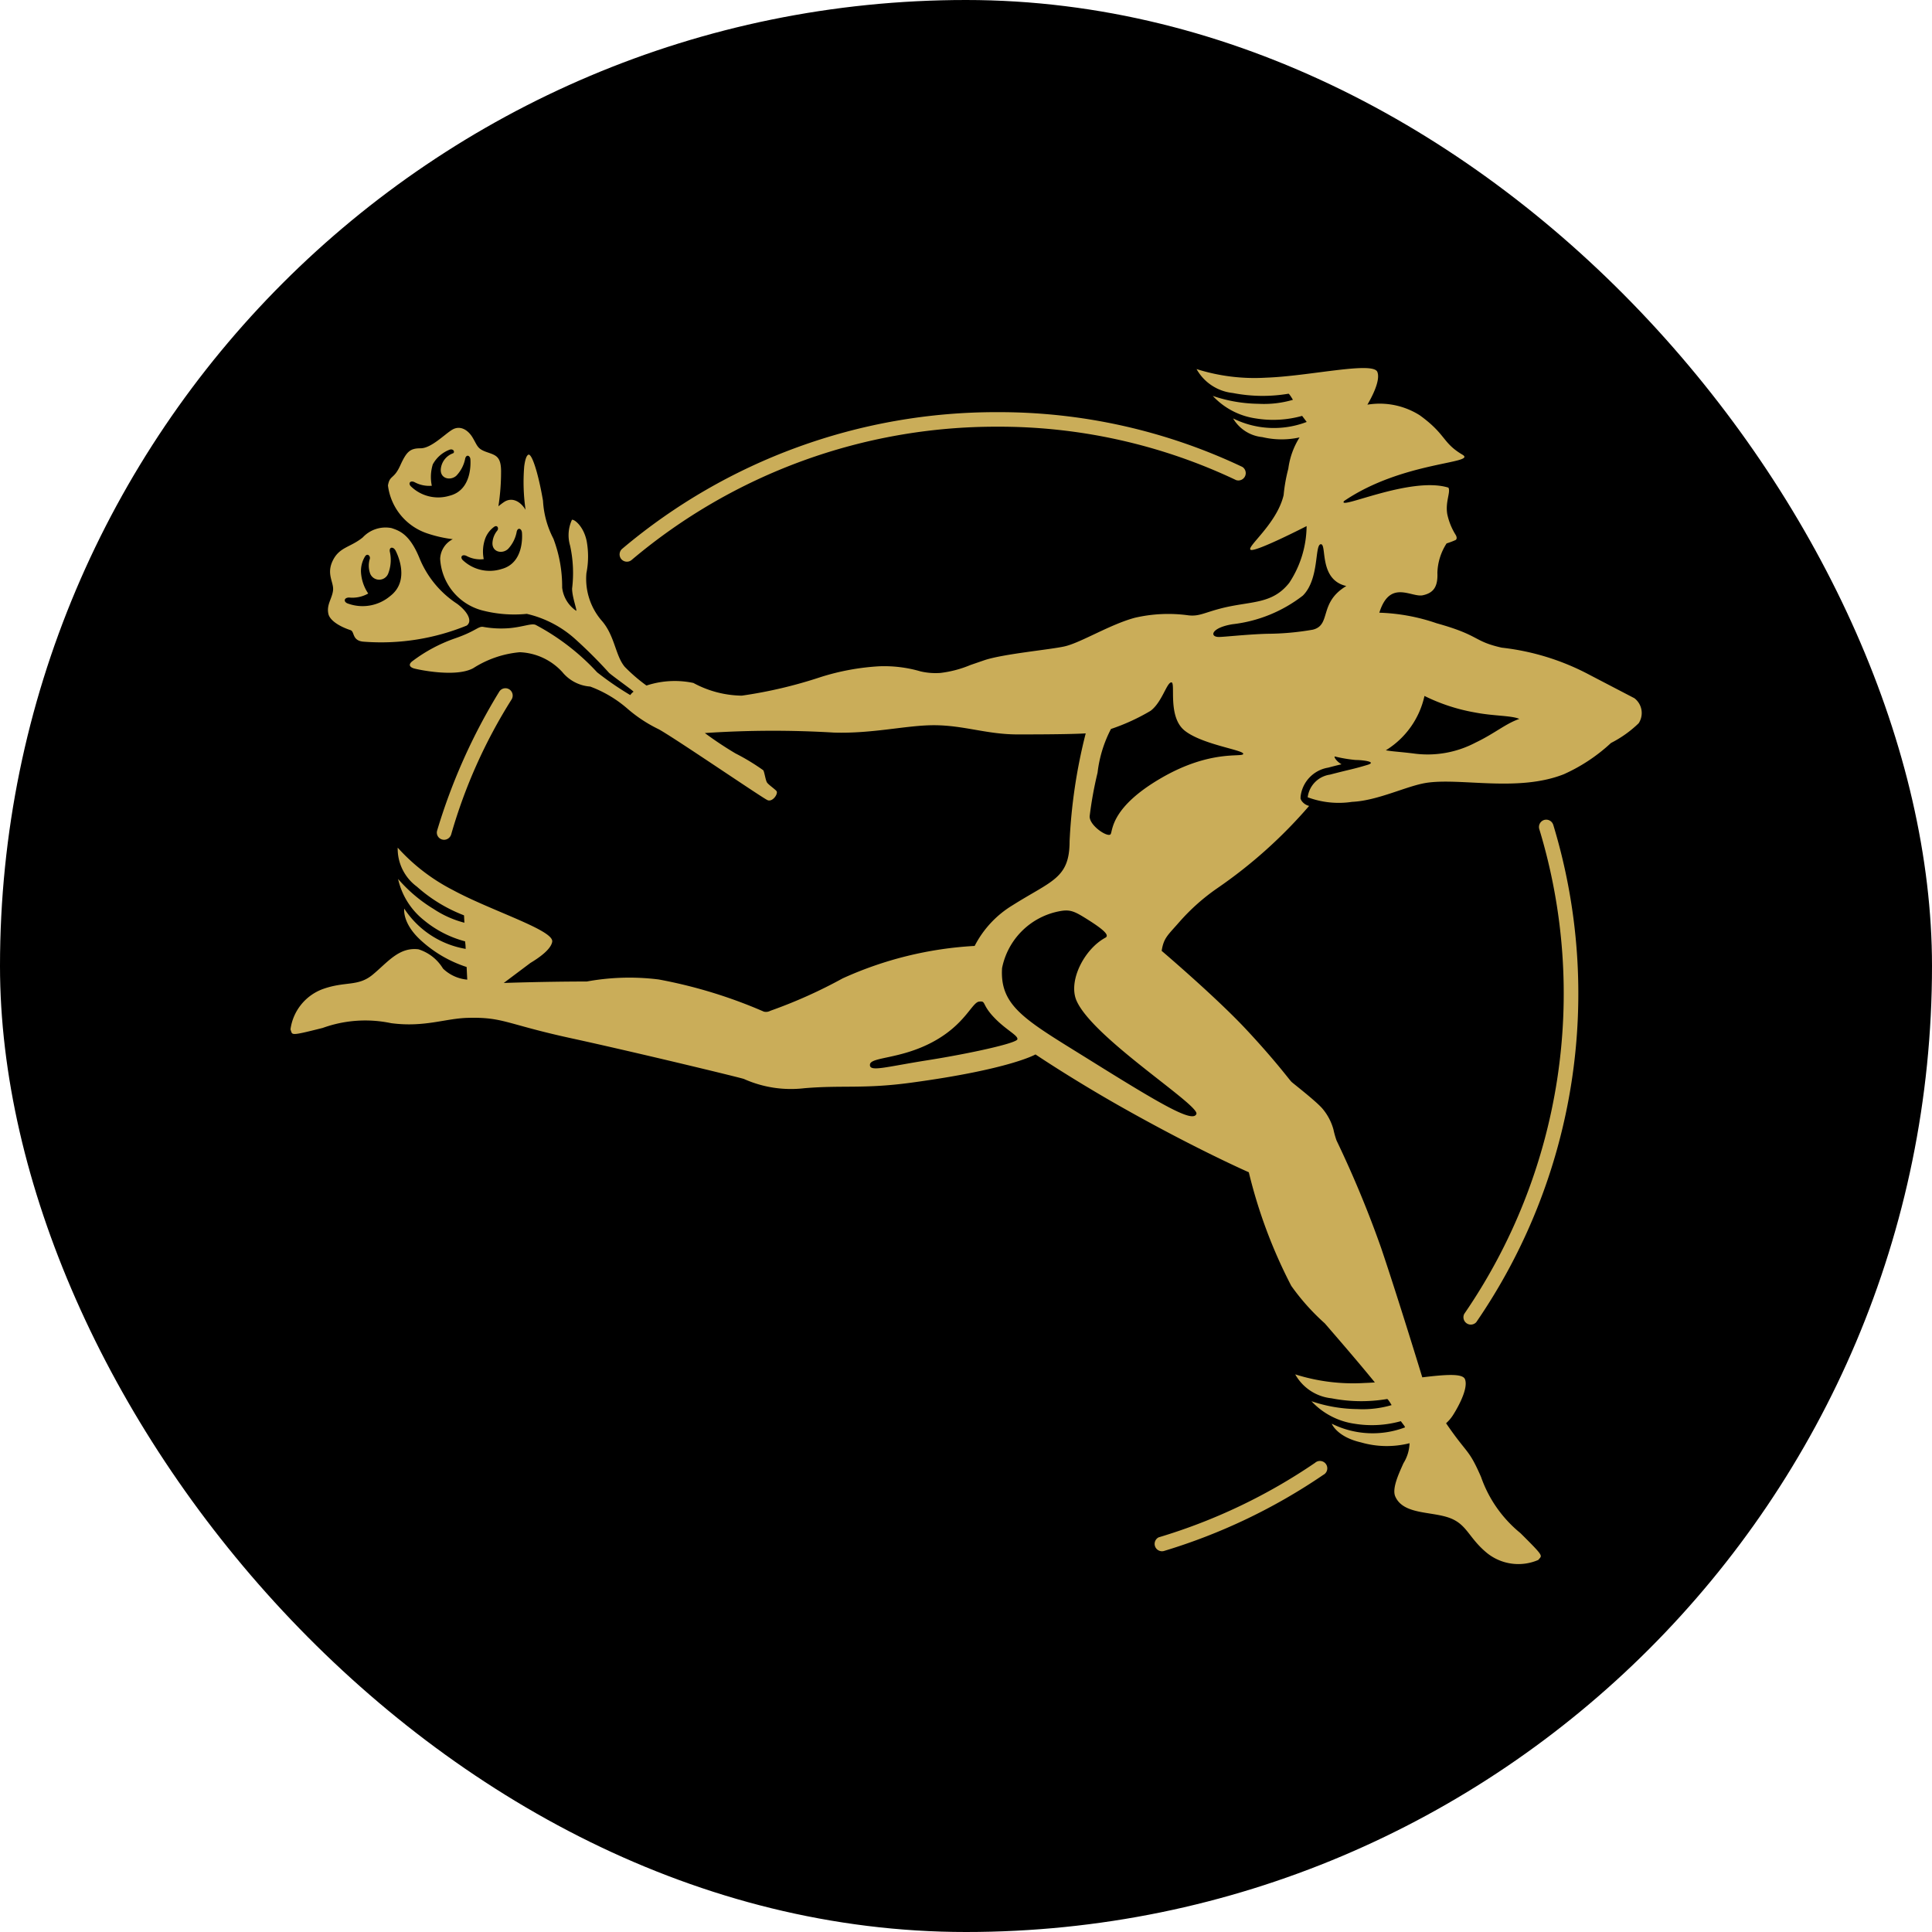
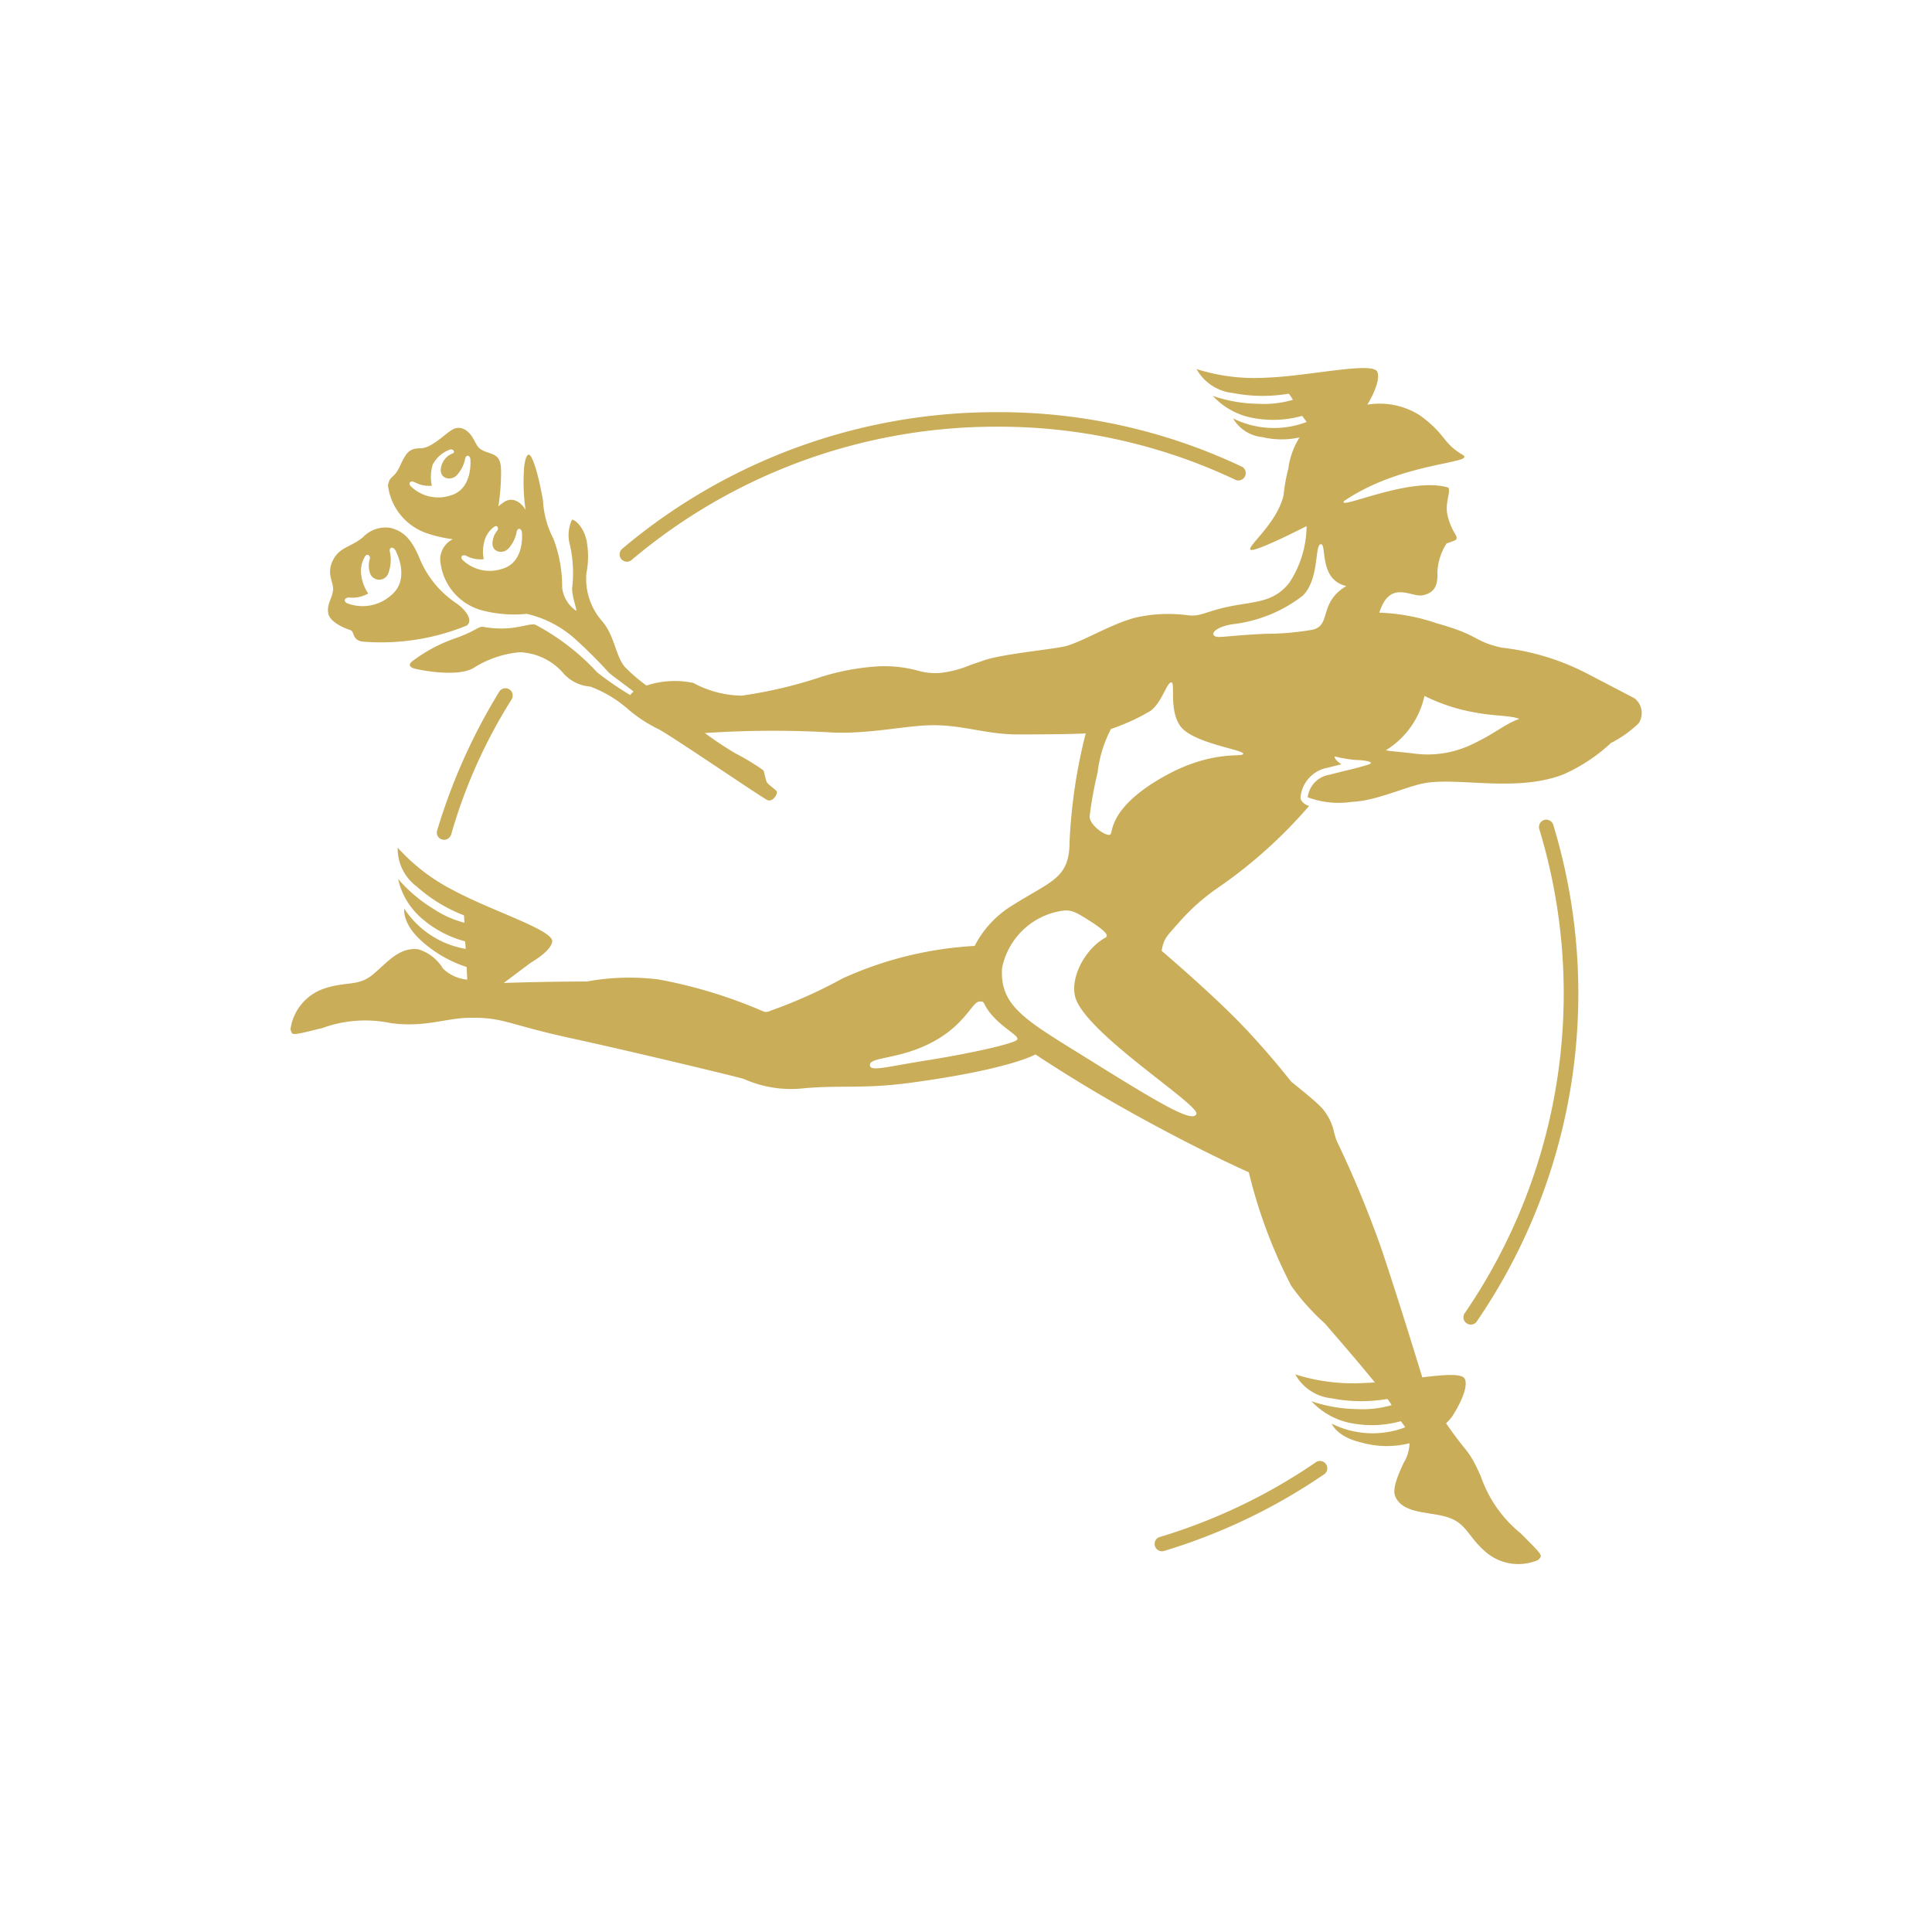
<svg xmlns="http://www.w3.org/2000/svg" width="105" height="105" viewBox="0 0 105 105">
  <defs>
    <clipPath id="clip-path">
      <rect id="Rechteck_234" data-name="Rechteck 234" width="73.445" height="65" fill="none" />
    </clipPath>
  </defs>
  <g id="Gruppe_3833" data-name="Gruppe 3833" transform="translate(-589 -238)">
-     <rect id="Rechteck_3152" data-name="Rechteck 3152" width="105" height="105" rx="52.5" transform="translate(589 238)" />
    <g id="Gruppe_3832" data-name="Gruppe 3832" transform="translate(604.777 258)">
      <g id="Gruppe_4" data-name="Gruppe 4" clip-path="url(#clip-path)">
        <path id="Pfad_15" data-name="Pfad 15" d="M8.358,25.641a.369.369,0,0,1-.092-.012.388.388,0,0,1-.288-.481,31.962,31.962,0,0,1,3.376-7.553.393.393,0,0,1,.544-.132.4.4,0,0,1,.132.545,28.383,28.383,0,0,0-3.284,7.333.408.408,0,0,1-.389.3m64.92-6.33a6.2,6.2,0,0,1-1.5,1.068,9.4,9.4,0,0,1-2.567,1.7c-2.489.981-5.58.186-7.447.464-1.085.163-2.637.97-4.059,1.036a4.831,4.831,0,0,1-2.411-.249A1.421,1.421,0,0,1,56.5,22.1c1.179-.308,1.215-.282,2.04-.53.478-.144-.055-.243-.552-.266l-.035,0H57.9a7.842,7.842,0,0,1-1.128-.19c-.06-.022.014.215.359.423l-.209.05c-.146.036-.315.079-.517.133a1.8,1.8,0,0,0-1.5,1.591l0,.1.042.089a.7.7,0,0,0,.424.3h0a26.012,26.012,0,0,1-5,4.479,11.238,11.238,0,0,0-2.042,1.817c-.642.737-.861.87-.972,1.581,0,0,2.952,2.512,4.592,4.268s2.353,2.75,2.469,2.856,1.264.993,1.65,1.419a2.978,2.978,0,0,1,.625,1.165,4.753,4.753,0,0,0,.169.6,58.311,58.311,0,0,1,2.423,5.84c.951,2.815,2.236,7.03,2.236,7.03,1.23-.147,2.188-.227,2.319.1.236.586-.626,1.916-.626,1.916a2.087,2.087,0,0,1-.4.479c1.174,1.72,1.216,1.351,1.9,2.918a6.834,6.834,0,0,0,2.142,3.054c1.342,1.336,1.17,1.194.971,1.457a2.722,2.722,0,0,1-2.787-.374c-1.016-.835-1.08-1.574-2.07-1.922s-2.481-.169-2.915-1.149c-.2-.441.217-1.3.442-1.81a2.183,2.183,0,0,0,.332-1.088,5.039,5.039,0,0,1-2.639-.045c-1.314-.3-1.59-1.017-1.59-1.017a4.987,4.987,0,0,0,3.985.2c-.012-.026-.024-.052-.036-.078l-.194-.258a5.831,5.831,0,0,1-2.516.139,3.962,3.962,0,0,1-2.34-1.223,8.026,8.026,0,0,0,2.486.427,5.624,5.624,0,0,0,1.869-.216s-.193-.337-.243-.332a8.436,8.436,0,0,1-3.026-.039,2.56,2.56,0,0,1-1.969-1.3,10.4,10.4,0,0,0,3.764.468c.185-.006.372-.016.564-.03-.868-1.064-1.752-2.088-2.723-3.212A12.165,12.165,0,0,1,54.4,49.882a27.251,27.251,0,0,1-2.307-6.172S49.142,42.418,45,40.067c-2.583-1.468-4.5-2.761-4.5-2.761s-1.39.811-6.761,1.536c-2.58.349-3.7.124-5.8.3a6.249,6.249,0,0,1-3.279-.5c-.093-.05-5.861-1.446-9.405-2.218s-3.676-1.159-5.626-1.105c-1.225.034-2.346.526-4.149.288a6.82,6.82,0,0,0-3.72.259c-1.838.462-1.628.388-1.75.081a2.72,2.72,0,0,1,1.757-2.194c1.238-.441,1.906-.116,2.714-.784s1.423-1.507,2.486-1.376A2.4,2.4,0,0,1,8.3,32.641a2.17,2.17,0,0,0,1.317.6l-.034-.687a6.748,6.748,0,0,1-2.533-1.492c-.983-.921-.857-1.681-.857-1.681A4.986,4.986,0,0,0,9.532,31.57l-.011-.21-.022-.2a5.839,5.839,0,0,1-2.241-1.153,3.969,3.969,0,0,1-1.4-2.239A8.047,8.047,0,0,0,7.788,29.4a5.5,5.5,0,0,0,1.674.748l-.019-.38c0-.014-.009-.024-.016-.027a8.316,8.316,0,0,1-2.549-1.556,2.56,2.56,0,0,1-1.041-2.117,10.437,10.437,0,0,0,3.01,2.31c2.064,1.12,5.482,2.173,5.388,2.8-.066.431-.758.9-1.182,1.154L11.6,33.422s2.228-.079,4.514-.079a12.826,12.826,0,0,1,3.909-.111,26.34,26.34,0,0,1,5.716,1.749.5.5,0,0,0,.355-.049,26.573,26.573,0,0,0,3.923-1.758,19.983,19.983,0,0,1,7.177-1.765A5.539,5.539,0,0,1,39.253,29.2c2.13-1.346,3.1-1.455,3.1-3.479a29.177,29.177,0,0,1,.876-5.864s-.674.06-3.708.057c-1.672,0-2.918-.5-4.55-.5-1.485,0-3.324.467-5.432.4a55.316,55.316,0,0,0-7.009.026,19.712,19.712,0,0,0,1.666,1.107,11.8,11.8,0,0,1,1.512.917c.066.122.121.541.2.662s.39.328.511.46-.2.621-.483.5-5.062-3.389-5.912-3.852a7.739,7.739,0,0,1-1.679-1.1A6.558,6.558,0,0,0,16.3,17.313a2.15,2.15,0,0,1-1.512-.784,3.309,3.309,0,0,0-2.317-1.082,5.611,5.611,0,0,0-2.518.861c-.939.53-3.019.08-3.224.022s-.364-.2-.077-.409a8.462,8.462,0,0,1,2.263-1.214c1.137-.386,1.291-.671,1.554-.64a5.491,5.491,0,0,0,1.491.067c.722-.074,1.147-.267,1.371-.175a12.5,12.5,0,0,1,3.346,2.581,16.725,16.725,0,0,0,1.8,1.236.761.761,0,0,1,.175-.182.019.019,0,0,0,0-.006c-.085-.1-1.157-.859-1.334-1.026a25.441,25.441,0,0,0-1.8-1.8,5.917,5.917,0,0,0-2.664-1.4,6.919,6.919,0,0,1-2.469-.2,3.074,3.074,0,0,1-2.24-2.793,1.251,1.251,0,0,1,.686-1.065A6.974,6.974,0,0,1,7.477,9,3.158,3.158,0,0,1,5.308,6.384c.1-.579.315-.315.662-1.076s.53-.944,1.11-.944S8.388,3.6,8.8,3.354s.844-.016,1.11.43.248.6.745.778.8.216.8,1.06a12.31,12.31,0,0,1-.145,1.894,3.679,3.679,0,0,1,.32-.241c.421-.266.87-.035,1.151.423a.076.076,0,0,0,.006.01,10.443,10.443,0,0,1-.074-2.362c.049-.366.121-.581.221-.632.192-.1.549,1.021.8,2.5A5.056,5.056,0,0,0,14.3,9.277a7.364,7.364,0,0,1,.475,2.661,1.77,1.77,0,0,0,.762,1.257c.065,0-.227-.761-.221-1.213a6.948,6.948,0,0,0-.11-2.33,1.994,1.994,0,0,1,.1-1.4c.111-.049.63.331.8,1.148a4.641,4.641,0,0,1-.012,1.745,3.48,3.48,0,0,0,.817,2.572c.729.816.751,1.92,1.27,2.528a9.2,9.2,0,0,0,1.176,1.013,4.9,4.9,0,0,1,2.55-.141,5.667,5.667,0,0,0,2.63.69,24.634,24.634,0,0,0,4.3-1.014,12.981,12.981,0,0,1,3.153-.581,7.025,7.025,0,0,1,2.265.277,3.633,3.633,0,0,0,1.075.084,6.062,6.062,0,0,0,1.633-.431l.768-.264c1.034-.343,3.56-.57,4.349-.748.884-.2,2.462-1.191,3.82-1.556a8.04,8.04,0,0,1,2.913-.132c.57.064.834-.131,1.723-.365,1.639-.431,2.8-.194,3.754-1.4a5.674,5.674,0,0,0,.944-3.085s-2.788,1.433-3.041,1.288,1.429-1.414,1.792-2.971a8.864,8.864,0,0,1,.255-1.436,4.21,4.21,0,0,1,.611-1.7,4.527,4.527,0,0,1-2.022-.017,2.077,2.077,0,0,1-1.59-1.016,4.984,4.984,0,0,0,4,.192l-.248-.33a5.833,5.833,0,0,1-2.518.139,3.964,3.964,0,0,1-2.338-1.224,8.008,8.008,0,0,0,2.487.429,5.583,5.583,0,0,0,1.868-.217s-.192-.335-.242-.331a8.442,8.442,0,0,1-3.026-.04,2.562,2.562,0,0,1-1.969-1.3,10.439,10.439,0,0,0,3.764.468c2.347-.079,5.828-.9,6.062-.313.189.473-.332,1.425-.541,1.78a4.072,4.072,0,0,1,2.845.576c1.452,1.052,1.211,1.484,2.323,2.144.816.486-3.259.354-6.438,2.518-.394.537,3.615-1.37,5.673-.729.134.239-.178.766-.061,1.446a3.5,3.5,0,0,0,.458,1.126c.07.121.068.231-.01.277a4.625,4.625,0,0,1-.486.183,3.1,3.1,0,0,0-.5,1.6c.036.8-.251,1.1-.794,1.218-.625.131-1.787-.885-2.361.947a10.525,10.525,0,0,1,3.113.574c2.393.666,1.961.97,3.539,1.326a13.269,13.269,0,0,1,4.787,1.485l2.422,1.262a1.012,1.012,0,0,1,.229,1.367M9.787,4.957c-.014-.185-.2-.288-.278-.053a1.854,1.854,0,0,1-.486.951c-.327.292-.914.159-.839-.4a1.011,1.011,0,0,1,.651-.816c.123-.04.055-.272-.175-.2a1.741,1.741,0,0,0-.916.8A2.326,2.326,0,0,0,7.691,6.4,1.674,1.674,0,0,1,6.744,6.2c-.231-.1-.342.066-.2.222a2.127,2.127,0,0,0,2.112.52C9.888,6.633,9.8,5.133,9.787,4.957m2.8,3.97c-.016-.185-.208-.286-.279-.049a1.852,1.852,0,0,1-.473.956c-.323.3-.911.168-.843-.388a1.15,1.15,0,0,1,.249-.6c.107-.115.023-.336-.157-.218a1.392,1.392,0,0,0-.485.627,2.093,2.093,0,0,0-.086,1.133,1.591,1.591,0,0,1-.949-.181c-.235-.1-.341.071-.2.225a2.128,2.128,0,0,0,2.117.493c1.23-.326,1.123-1.824,1.108-2M38.221,35.268c-.656-.7-.4-.882-.79-.832s-.756,1.247-2.516,2.192-3.375.808-3.412,1.227.809.134,3.128-.233,4.829-.923,4.884-1.137-.638-.513-1.293-1.217m4.507-.885c-.466-1.072.426-2.806,1.568-3.421.214-.115.008-.376-.944-.976-.762-.481-.979-.583-1.62-.449a3.928,3.928,0,0,0-3.05,3.076c-.133,2.12,1.327,2.853,4.792,5.013,3.935,2.453,5.571,3.4,5.769,2.918s-5.63-4.129-6.514-6.16M51.79,20.971c.034-.21-2.219-.5-3.177-1.259s-.476-2.638-.73-2.627-.5,1.07-1.126,1.545a11.157,11.157,0,0,1-2.155.988,6.843,6.843,0,0,0-.729,2.376,20.631,20.631,0,0,0-.428,2.355c-.044.518,1.038,1.225,1.148.971s.066-1.49,2.76-3.047,4.4-1.093,4.437-1.3m5.6-9.125c-1.515-.345-1.038-2.293-1.384-2.271s-.065,1.882-.974,2.791a7.643,7.643,0,0,1-3.829,1.558c-1.168.194-1.254.692-.735.692.278,0,1.506-.139,2.6-.173a14.8,14.8,0,0,0,2.507-.224c1.018-.255.3-1.464,1.819-2.373m9.4,7.223c-.413-.187-1.394-.152-2.4-.348a10.067,10.067,0,0,1-2.754-.9,4.636,4.636,0,0,1-2.1,2.954c.158.027.293.045.444.06.244.026.534.049,1.039.11a5.582,5.582,0,0,0,3.388-.586c1.05-.5,1.64-1.036,2.389-1.291M9.6,13.993a12.311,12.311,0,0,1-5.651.878c-.6-.066-.449-.546-.672-.622-.7-.234-1.135-.569-1.206-.882-.111-.505.193-.816.251-1.27s-.378-.88-.014-1.628.953-.71,1.631-1.262A1.693,1.693,0,0,1,5.5,8.7c.43.143.995.33,1.53,1.656a5.4,5.4,0,0,0,2.036,2.459c.62.462.825.958.528,1.178M5.706,9.9c-.1-.179-.332-.2-.3.07a2.032,2.032,0,0,1-.072,1.166A.528.528,0,0,1,4.317,11.1a1.251,1.251,0,0,1,0-.71c.058-.163-.121-.35-.252-.154a1.528,1.528,0,0,0-.224.839,2.3,2.3,0,0,0,.394,1.181,1.741,1.741,0,0,1-1.035.219c-.278,0-.315.216-.107.312a2.33,2.33,0,0,0,2.345-.4c1.1-.853.36-2.32.27-2.49M55.695,59.5a30.661,30.661,0,0,1-8.481,4.045l-.021.006a.4.4,0,0,0,.263.748l.02-.005a31.508,31.508,0,0,0,8.665-4.138.4.4,0,1,0-.447-.656M68.637,24.82a31.53,31.53,0,0,1-4.181,27.036h0a.4.4,0,0,1-.654-.449,30.737,30.737,0,0,0,4.08-26.341.4.4,0,0,1,.254-.5.4.4,0,0,1,.5.255M18.289,10.526a.4.4,0,0,1-.3-.14.4.4,0,0,1,.049-.56A31.491,31.491,0,0,1,38.4,2.4,30.847,30.847,0,0,1,51.743,5.376a.4.4,0,0,1-.339.717A30.046,30.046,0,0,0,38.4,3.19a30.694,30.694,0,0,0-19.851,7.244.392.392,0,0,1-.254.092" transform="translate(0 0)" fill="#caad59" />
      </g>
    </g>
  </g>
</svg>